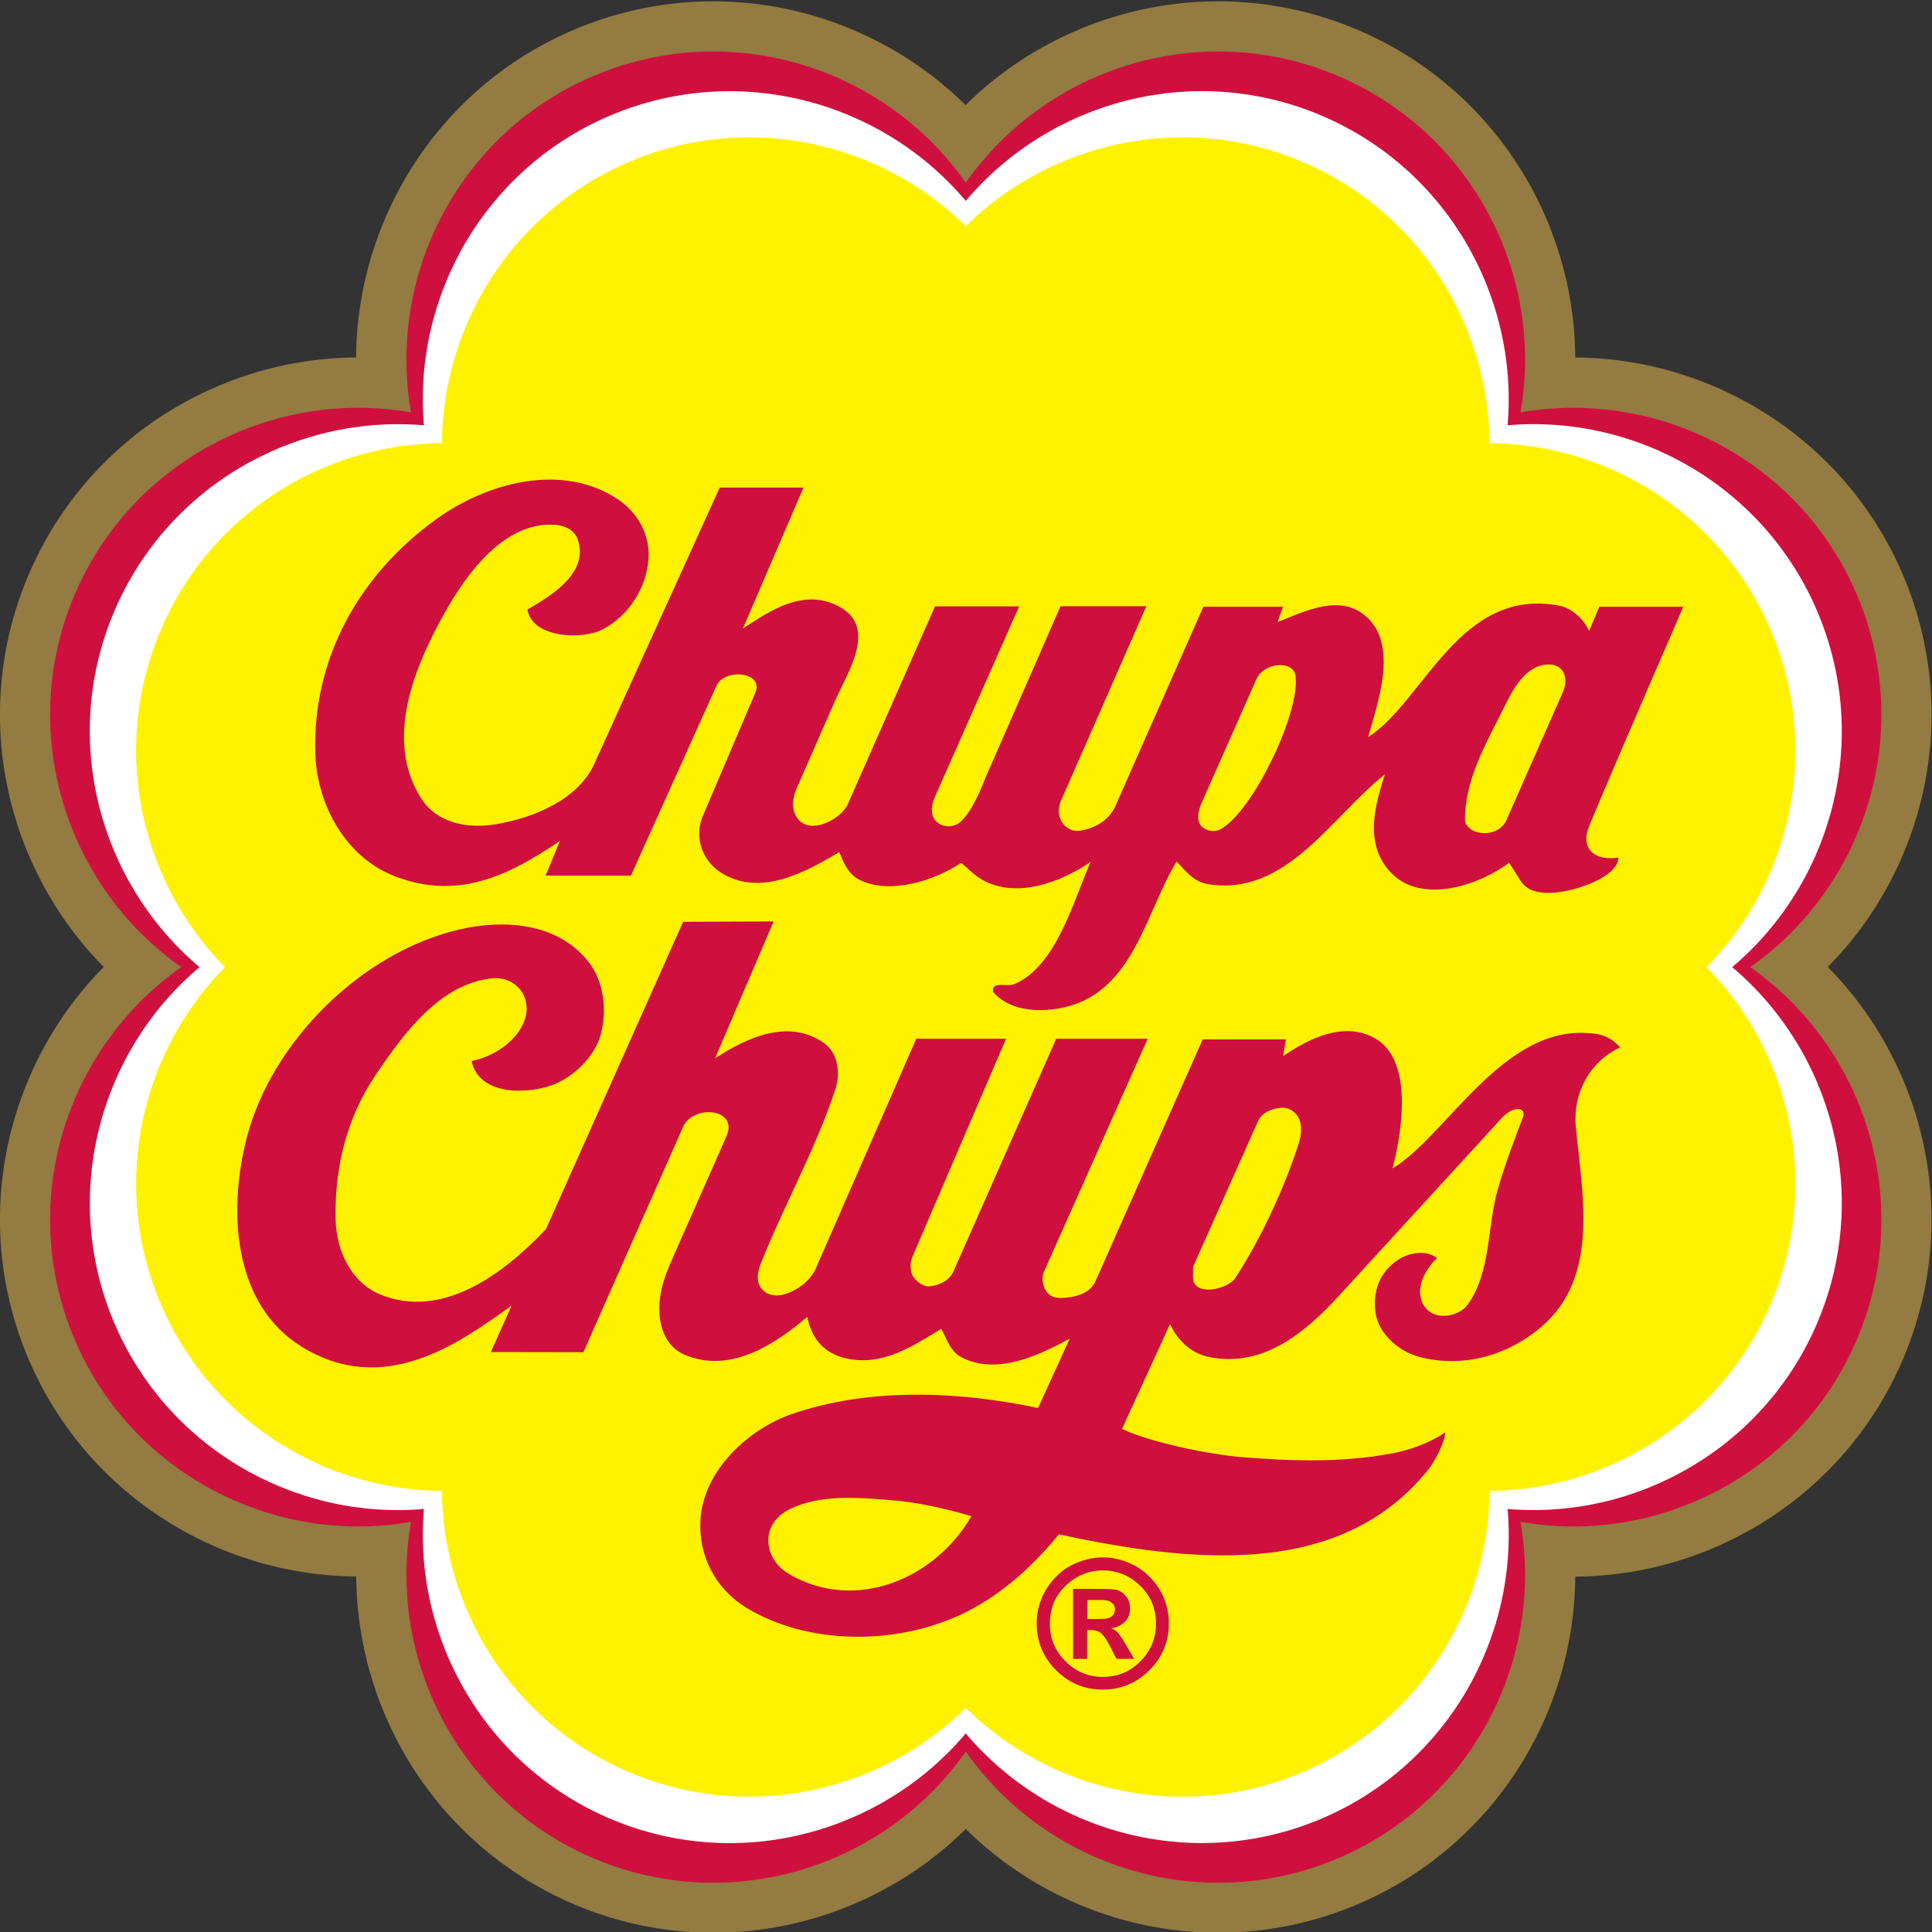
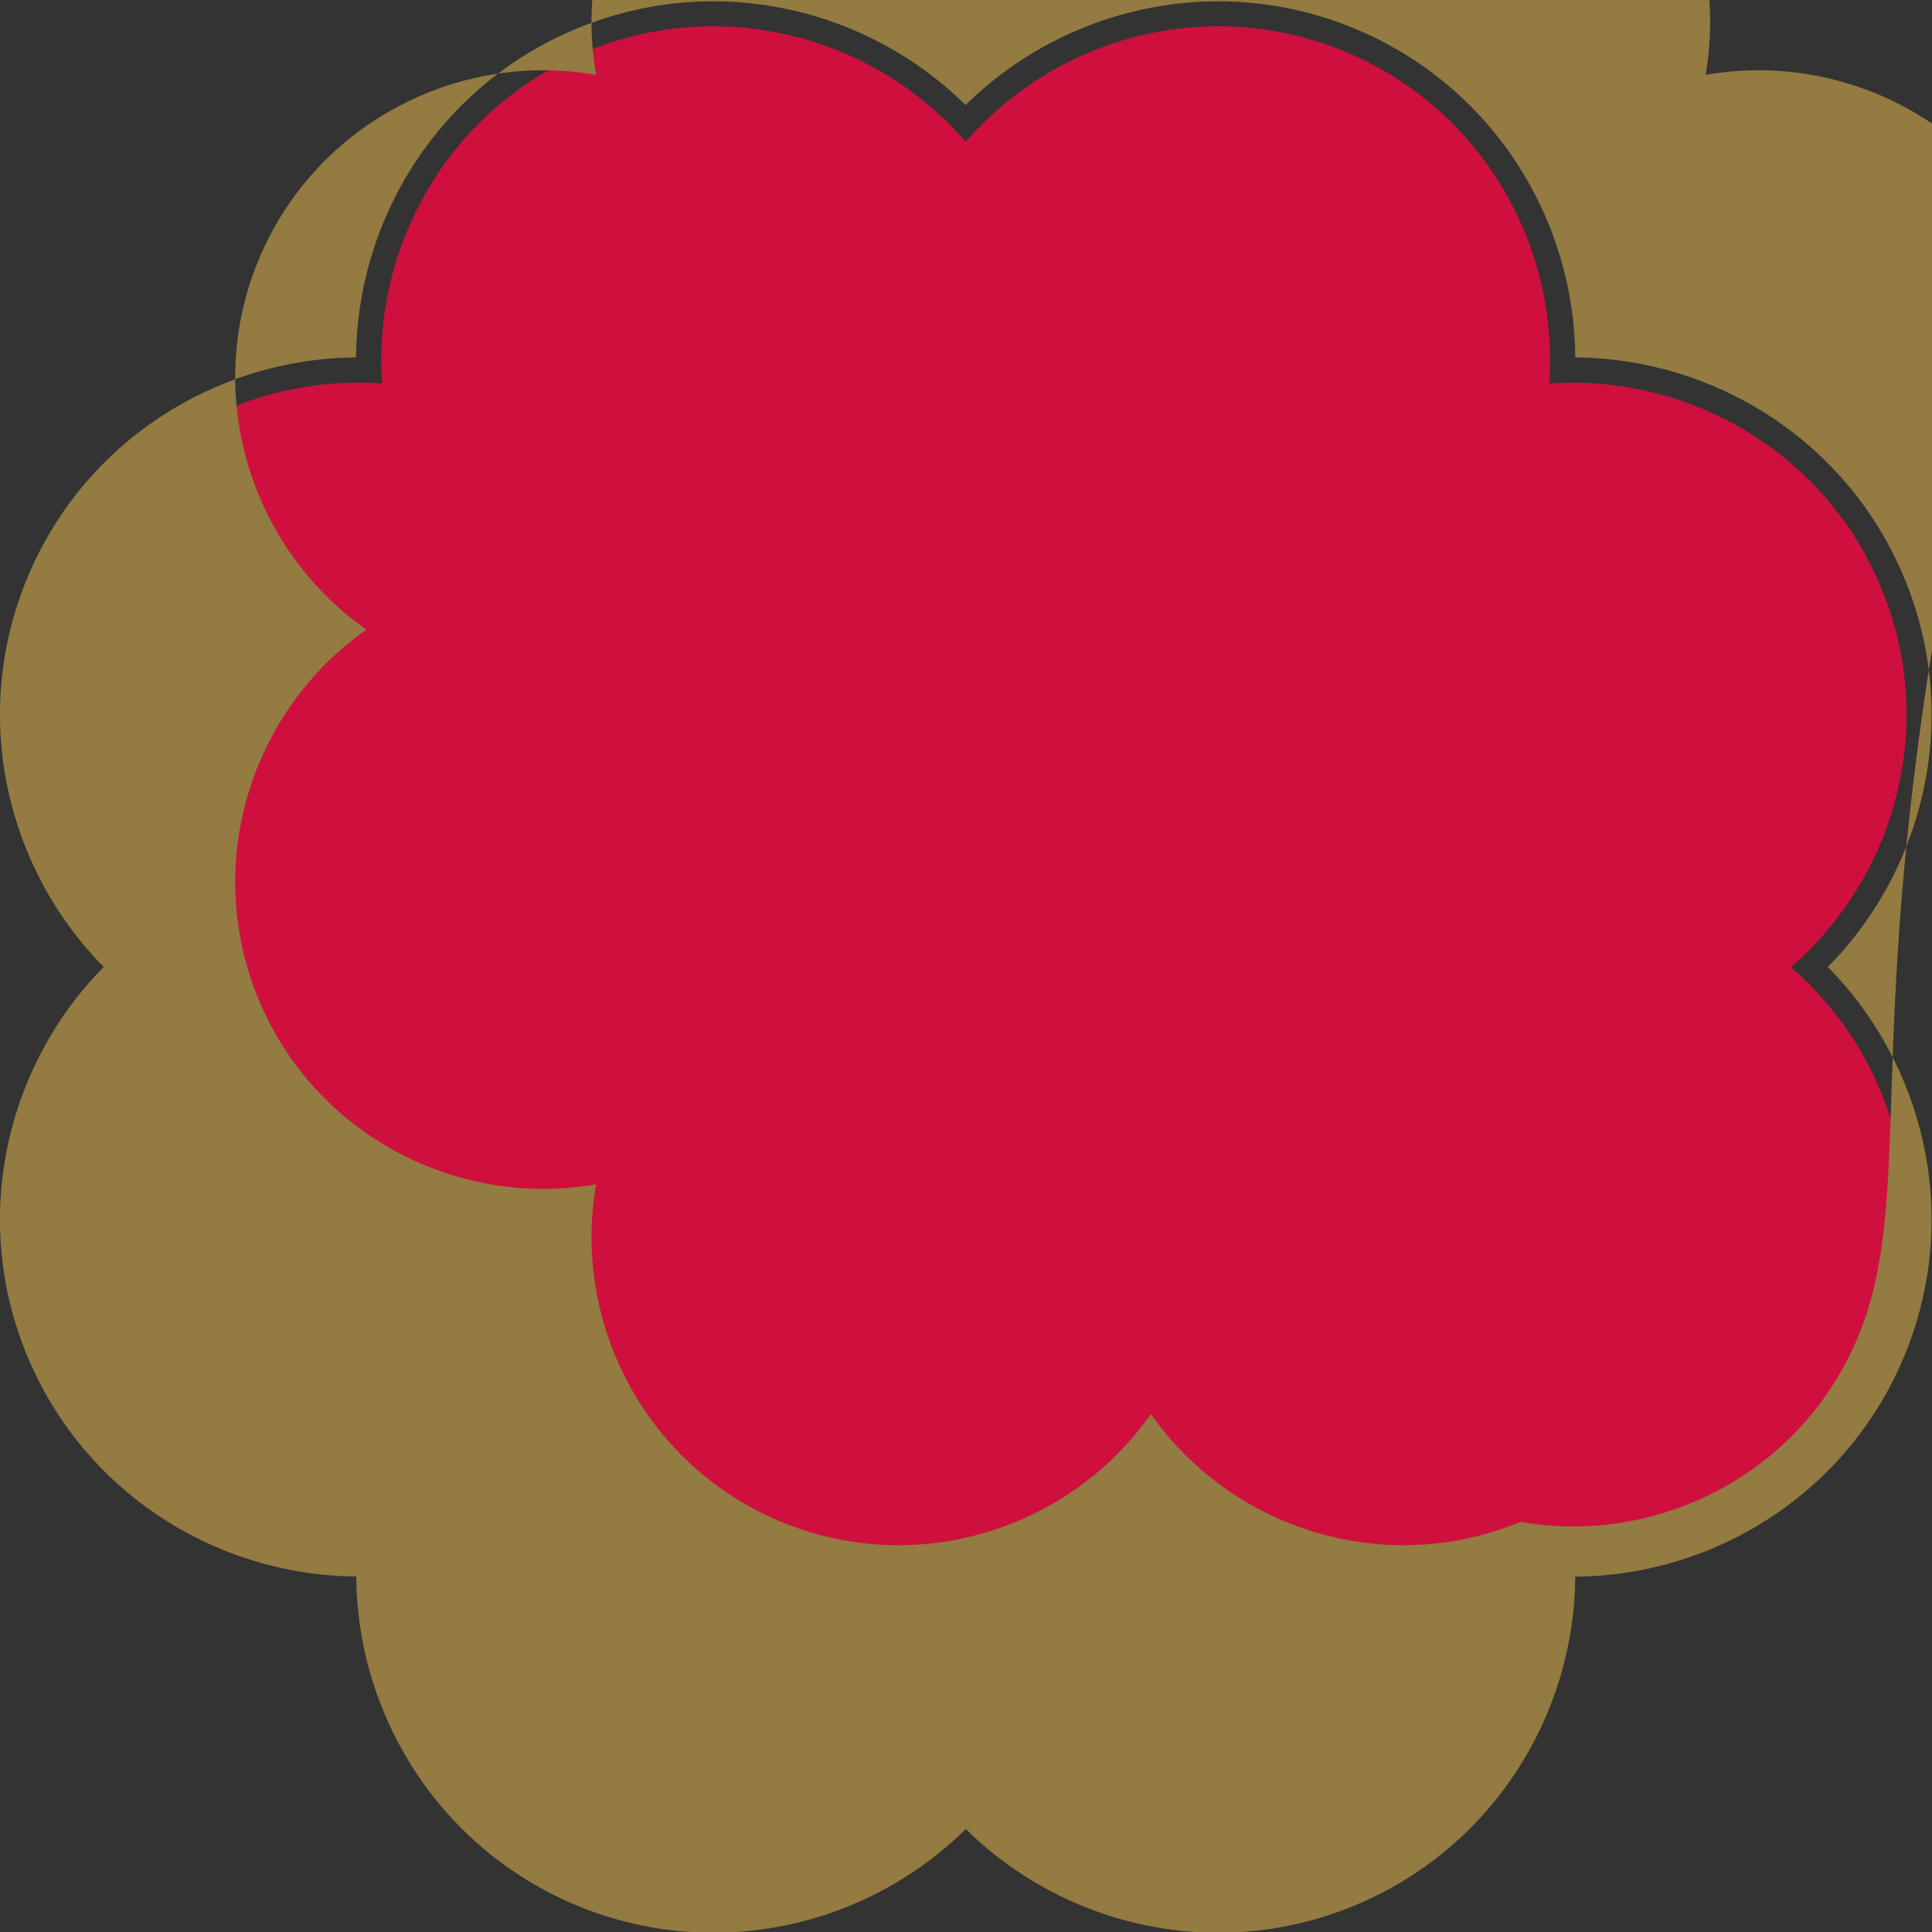
<svg xmlns="http://www.w3.org/2000/svg" id="svg2" x="0px" y="0px" viewBox="0 0 150 150" style="enable-background:new 0 0 150 150;" xml:space="preserve">
  <rect x="0" y="0" width="150" height="150" fill="#333333" stroke="none" />
  <style type="text/css"> .st0{fill-rule:evenodd;clip-rule:evenodd;fill:#CF103E;} .st1{fill-rule:evenodd;clip-rule:evenodd;fill:#FFFFFF;} .st2{fill-rule:evenodd;clip-rule:evenodd;fill:#FFF200;} .st3{fill-rule:evenodd;clip-rule:evenodd;fill:#937B41;} </style>
  <g id="g10" transform="matrix(1.333,0,0,-1.333,0,424.347)">
    <g id="g12" transform="scale(0.1)">
      <path id="path14" class="st0" d="M1043.1,2620.1c61.5,53.2,85.4,141.8,52.6,220.9c-32.7,79-112.3,124.8-193.4,119 c5.9,81.1-40,160.6-119,193.4c-79,32.7-167.7,8.9-220.8-52.6c-53.2,61.5-141.8,85.3-220.9,52.6c-79-32.7-124.9-112.3-119-193.4 c-81.1,5.9-160.6-40-193.4-119c-32.7-79-8.9-167.7,52.6-220.8c-61.5-53.2-85.3-141.8-52.6-220.9c32.7-79,112.2-124.8,193.3-119 c-5.9-81.1,40-160.7,119-193.4c79.1-32.7,167.7-8.9,220.9,52.6c53.2-61.4,141.8-85.3,220.8-52.5c79,32.7,124.8,112.3,119,193.4 c81.1-5.9,160.6,40,193.4,119C1128.4,2478.3,1104.6,2566.9,1043.1,2620.1L1043.1,2620.1" />
-       <path id="path16" class="st1" d="M1008.9,2620.1c58.1,49,80.8,131.9,50.2,205.7c-30.6,73.8-105.3,116.4-181,109.9 c6.4,75.7-36.1,150.4-109.9,181c-73.8,30.6-156.7,7.8-205.7-50.3c-49,58.1-131.9,80.8-205.7,50.3 c-73.8-30.6-116.4-105.3-109.9-181c-75.7,6.4-150.4-36.1-181-109.9c-30.6-73.8-7.8-156.7,50.3-205.7 c-58.1-49-80.8-131.9-50.3-205.7c30.6-73.8,105.3-116.4,181-109.9c-6.4-75.7,36.1-150.4,109.9-181c73.8-30.6,156.7-7.8,205.7,50.3 c49-58.1,131.9-80.8,205.7-50.3c73.8,30.6,116.4,105.3,109.9,181c75.7-6.4,150.4,36.2,181,109.9 C1089.7,2488.2,1067,2571.1,1008.9,2620.1L1008.9,2620.1" />
-       <path id="path18" class="st2" d="M994,2620.1c49,49.8,66.5,126.1,38.1,194.6c-28.3,68.4-94.7,110.1-164.5,110.6 c-0.5,69.9-42.2,136.2-110.6,164.5c-68.4,28.4-144.7,10.9-194.5-38.1c-49.8,49-126.1,66.5-194.5,38.1 c-68.5-28.4-110.1-94.7-110.6-164.5c-69.9-0.5-136.2-42.1-164.5-110.6c-28.4-68.5-10.9-144.8,38.1-194.6 c-49-49.8-66.5-126.1-38.1-194.5c28.4-68.4,94.7-110.1,164.5-110.6c0.5-69.9,42.2-136.2,110.6-164.5 c68.4-28.3,144.8-10.9,194.5,38.1c49.8-49,126.1-66.5,194.5-38.1c68.4,28.4,110.1,94.7,110.6,164.5 c69.9,0.6,136.2,42.2,164.5,110.6C1060.5,2494,1043,2570.3,994,2620.1L994,2620.1" />
-       <path id="path20" class="st0" d="M633.3,2240.4h3.4c3.9,0,6.6,0.1,7.9,0.3c1.3,0.2,2.5,0.8,3.4,1.7c0.9,1,1.4,2.2,1.4,3.6 c0,1.4-0.5,2.7-1.5,3.6c-1,0.9-2.2,1.5-3.6,1.7c-1.4,0.2-3.9,0.2-7.6,0.2h-3.4C633.3,2251.5,633.3,2240.4,633.3,2240.4z M625,2217.2v40.8h8.3c8.3,0,13.6-0.1,15.9-0.4c2.2-0.3,4.3-1.4,6.2-3.4c1.9-2,2.8-4.6,2.8-7.8c0-3.1-1-5.6-3-7.6 c-2-2-4.7-3.3-8-3.8c1.4-0.5,2.7-1.2,3.6-2.2c1-1,2.7-3.5,5-7.4l4.8-8.2h-10.3l-3.4,6.6c-2,4-3.8,6.7-5.3,8.1 c-1.5,1.4-3.5,2.1-6.2,2.1h-2.2v-16.8H625L625,2217.2z M642.4,2268.7c-8.3,0-15.5-3-21.7-8.9c-6.2-5.9-9.2-13.3-9.2-22.1 c0-8.6,3-15.9,9.1-21.9c6-6.1,13.3-9.1,21.8-9.1c8.5,0,15.8,3,21.8,9.1c6.1,6.1,9.1,13.4,9.1,21.9c0,8.8-3.1,16.2-9.2,22.1 C657.9,2265.8,650.7,2268.7,642.4,2268.7z M642.4,2276.3c6.2,0,12.2-1.5,18-4.5c5.8-3,10.7-7.5,14.6-13.6 c3.9-6.1,5.8-12.9,5.8-20.4c0-10.6-3.8-19.7-11.3-27.2c-7.6-7.5-16.6-11.3-27.2-11.3c-10.6,0-19.7,3.8-27.2,11.3 c-7.5,7.5-11.3,16.6-11.3,27.2c0,7.4,2,14.2,5.8,20.3c3.9,6.1,8.7,10.6,14.5,13.7C630,2274.7,636,2276.3,642.4,2276.3 L642.4,2276.3z M943.6,2573.3c-17.5-8.1-27.5-26.4-25.8-45.7c3.5-38.9,14.4-87.5-19.9-116.9c-19.7-16.9-45.7-24.2-71-17.7 c-11.9,3.1-24.1,13.4-25.8,26.1c-1.1,8.5,0.6,16.9,5.3,23.1c4.8,6.4,11.8,10.9,19.6,11.4c3.1,0.2,7.7-0.2,11-3 c-6.6-6.2-12.7-16.9-8.5-26.1c2.4-5.1,7.5-7.8,13-7.5c5.3,0.3,10.6,2.5,13.7,7c13.3,19,10.9,45.1,17.3,67.1 c4.2,14.5,9.5,28.3,14.7,42.1c0.7,1.8-0.2,3.8-1.9,4.1c-5.7,1-10.7-5.1-13.7-8.5l-91.9-100.3c-19.8-21.6-44.3-41.8-75.4-35.5 c-10.1,2-18.4,9.4-22.8,19.2l-28-61.1c16.8-7.9,50.6-14.8,69.8-16.4c29-2.4,58.5-3.2,86.6,2c11.3,2.1,22.2,6,32,12.4 c-1.3-9.2-8.4-19.6-9.4-20.9c-52.3-66.1-141.9-54.1-215.8-38.5c-16.4-20.1-35.6-36.9-58.1-47.2c-37.9-17.3-88.3-17.2-123.9,4.5 c-17.8,10.9-28.1,30-26.7,51.5c1.9,28.9,28.3,52.7,53.2,61.3c45.2,15.6,97.4,13.3,143.4,3.5l18.5,40.5 c-17.7-9.8-42.5-21.5-62.8-11.1c-6.9,3.5-8.8,10.7-12,16.7c-16.5-9.8-33.7-21.8-54.9-17.3c-13.6,2.9-20.6,11.5-23.2,24.3 c-19.6-16.7-45.4-33.2-71.6-22c-10.7,4.6-14.6,16-14.6,26.7c0,10,3.1,18.8,7.1,28l32,72.4c7.3,16.6-19.4,18.7-25.2,5.6 l-58.1-131.3l-53.9,0.1L298,2423c-32.8-23.8-75.2-52.8-122.1-24.1c-40.5,24.8-43.2,79.9-32,122.5 c14.7,55.7,66.9,107.5,123.9,120.7c26.3,6,56.7,3.6,74.4-18.2c9.5-11.7,11.6-28.5,7.7-43.1c-3.2-12-14.3-23.2-25.8-28.4 c-15-6.7-45.2-7.7-49.4,13c8.3,1.6,17.3,6,24.1,13.1c5.9,6.2,10.3,15.4,6.6,24.4c-3,7.2-10.5,11.5-18.6,10.7 c-30.6-3.1-51.8-32.4-67.8-56c-16.5-24.4-24.3-53.2-23.5-84.8c0.5-17.7,8.8-36.3,26.1-43.4c35.6-14.6,71.2,11.4,96.4,38.1 l79.9,179l52.7,0.2l-34.1-79.7c18.2,11.9,42.8,23.5,63.5,8.8c8.2-5.8,9.6-17.4,6.6-26.7c-11.5-35-29.8-67.3-43.4-101.5 c-2-4.9-2.9-10.2,0-14.3c2.8-4,7.9-5.2,12.8-4c7.9,2,15.9,7.9,19.2,15.4l58.5,133.7h52.3l-54.5-126.9c-1.4-3.3-1.7-8.6,0.4-11.7 c2.3-3.4,6.2-6,9.8-5.6c5.6,0.6,11.3,3.4,13.7,8.8l59.8,135.4h53.3l-60.3-135.4c-1.6-3.6-1.1-7.2,0.6-10.7c1.7-3.6,5.4-5,9.2-4.9 c7.5,0.2,16.7,2.2,20.1,9.8l62.4,140.8H749c0,0-1.2-7.1-1.7-9.8c14.8,10.3,36,20.9,54.1,10.1c25.7-15.3,11.2-69.3,9.7-75.4 c31.3,18.5,65,85,116.7,78.5C932.1,2581.2,938.8,2579.2,943.6,2573.3L943.6,2573.3z M719.7,2439.3c-4.7-7.3-24.8-11.2-24.8,0v6.2 l37.8,84.8c2.3,5.2,7.9,7.3,13.4,7.9c4.3,0.5,8.3-2.3,10.1-5.6c2.3-4,1.7-10.4,0.4-14.7C747.8,2490.6,734.5,2462.2,719.7,2439.3z M459.6,2266.6c-15.3,9-17.1,29.3,0.4,37.8c17.8,8.7,39.1,6.8,58.6,5.3c16.2-1.3,32-4.9,47.2-9.4 C544.7,2263.8,498.3,2244,459.6,2266.6L459.6,2266.6z M925.7,2702.5c-5.7-13.6,3.5-20.8,16.9-18.6c0.1-9.3-17.3-16.5-28.4-19 c-9.7-2.2-23-3.3-28.4,5.3l-6.8,10.7c-17.3-13-49.6-23.8-67.5-7.1c-18.4,17.2-9.9,42.5-4.9,58.6c-31.4-25-57.8-71.7-103.4-63.9 c-7.9,1.4-12.8,7.7-17.9,13.1c-18.4-30.2-25.4-77.9-68.2-85.5c-14.1-2.5-29.7-0.9-38.7,9.6c-1.1,6.5,8.2,2.7,12.4,4.5 c24.3,10.4,34.2,47.8,44.4,71.2c-16.7-11.6-43.2-21.9-63.3-10.3c-6.1,3.5-11.5,10.2-12.5,9.5c-14.9-9.9-40.9-18.7-59.1-9.5 c-6.3,3.2-9,10-11.5,16c-19.7-11.8-46.5-26.6-69.4-11.6c-10.9,7.2-15,21-10.1,32.5l30.6,71.8c5.3,12.4-17.9,14.6-22.6,4.1 l-49.8-110.5l-49.7,0l8.3,20.2c-30.3-20.6-59.6-34.5-95.8-20.7c-28.8,10.9-45.5,41.5-46.6,70.7c-2.1,54.9,24.6,104.5,70.7,137.6 c29.1,20.9,72.5,33.1,105.3,11.5c12-7.9,19.1-21.3,18-35c-1.2-16.6-11.1-32.6-26.5-40.8c-11.9-6.4-41.3-5.2-44,11.5 c14,8,36,21.4,29.3,40.8c-2,5.8-7.9,8.1-13,8.5c-29.4,2.3-51.6-28.2-64.3-50.9c-17.2-30.7-35.9-73.7-13.9-108.4 c9.1-14.3,26.7-18,44-15c21.6,3.7,47.4,14.2,56.9,35.2l73,160.8H468l-35.3-82.1c13.9,9,35.4,24.9,57.1,12.2 c21-12.3,3.8-37.9-3.2-53.8l-22.6-51.5c-2-4.5-3.1-10.1-0.9-15c6-13.9,26.6-3.5,30.6,5.6l50.9,115.4h49l-49.3-111.5 c-1.5-3.3-2.3-8.3-0.4-11.8c2.4-4.5,8.1-5.7,12.4-4.1c8.7,3.1,17,26,17.3,26.7l44.1,100.8h50L618,2717.1c-1.8-4-1.9-9.2,0.9-13.1 c2.3-3.2,6.1-5,9.8-4.5c8.4,1.2,17.1,5.8,20.9,14.3l51.3,116.2h46.4l-3.2-8.9c15.6,6.1,35.7,16.3,50.7,4 c20.3-16.6,7.7-50.6,2.1-71c32.5,20.7,53.2,87.7,111.4,76.5c7.1-1.4,14.1-7.7,17.3-14.7l5.9,14.1h48.9 C980.5,2829.9,943.3,2744.8,925.7,2702.5L925.7,2702.5z M877.4,2705.7c-2.8-6.5-11.6-9.5-19.2-6.2c-2.2,1-4.9,3.6-4.9,6.2 c-0.2,22.8,11.5,43.3,21.4,63c5.4,10.7,12.1,26.2,25.8,27.6c10.5,1.1,13.3-8.1,9.8-16L877.4,2705.7L877.4,2705.7z M710.9,2700.4 c-4.7-2.5-11.6-0.2-12.8,4.9c-1,4.6,1.4,9.7,3.4,14.1l30.3,68.4c4.4,9.9,21.3,11.1,22.7,2.3C757.8,2769,729.6,2710.5,710.9,2700.4 L710.9,2700.4" />
-       <path id="path22" class="st3" d="M1082.2,2404.8c-32.7-78.9-115.8-122-196.6-107.8c14.2-80.9-29-164-107.8-196.6 c-78.9-32.7-168.1-4.4-215.3,62.8c-47.1-67.2-136.4-95.5-215.3-62.8c-78.9,32.7-122,115.8-107.8,196.6 c-80.9-14.2-164,29-196.6,107.8c-32.7,78.9-4.4,168.1,62.8,215.3c-67.2,47.1-95.5,136.4-62.8,215.3 c32.7,78.9,115.8,122,196.6,107.8c-14.2,80.9,28.9,164,107.8,196.6c78.9,32.7,168.1,4.4,215.3-62.8 c47.2,67.2,136.4,95.5,215.3,62.8c78.9-32.7,122-115.8,107.8-196.6c80.9,14.2,164-28.9,196.6-107.8 c32.7-78.9,4.4-168.1-62.8-215.3C1086.6,2572.9,1114.9,2483.7,1082.2,2404.8L1082.2,2404.8z M1109.2,2846.6 c-33,79.7-110.3,128.1-191.7,128.6c-0.5,81.4-48.9,158.6-128.6,191.6c-79.7,33-168.6,12.6-226.5-44.6 c-57.9,57.2-146.7,77.6-226.4,44.6c-79.7-33-128.1-110.3-128.6-191.6c-81.4-0.5-158.6-48.9-191.6-128.6 c-33-79.7-12.6-168.5,44.6-226.4c-57.2-57.9-77.6-146.8-44.6-226.4c33-79.7,110.3-128.1,191.7-128.6 c0.5-81.4,48.9-158.6,128.6-191.7c79.7-33,168.6-12.6,226.4,44.6c57.9-57.2,146.7-77.6,226.4-44.6 c79.7,33,128.1,110.3,128.6,191.6c81.4,0.5,158.7,48.9,191.7,128.6c33,79.7,12.6,168.5-44.6,226.5 C1121.8,2678,1142.2,2766.9,1109.2,2846.6L1109.2,2846.6" />
+       <path id="path22" class="st3" d="M1082.2,2404.8c-32.7-78.9-115.8-122-196.6-107.8c-78.9-32.7-168.1-4.4-215.3,62.8c-47.1-67.2-136.4-95.5-215.3-62.8c-78.9,32.7-122,115.8-107.8,196.6 c-80.9-14.2-164,29-196.6,107.8c-32.7,78.9-4.4,168.1,62.8,215.3c-67.2,47.1-95.5,136.4-62.8,215.3 c32.7,78.9,115.8,122,196.6,107.8c-14.2,80.9,28.9,164,107.8,196.6c78.9,32.7,168.1,4.4,215.3-62.8 c47.2,67.2,136.4,95.5,215.3,62.8c78.9-32.7,122-115.8,107.8-196.6c80.9,14.2,164-28.9,196.6-107.8 c32.7-78.9,4.4-168.1-62.8-215.3C1086.6,2572.9,1114.9,2483.7,1082.2,2404.8L1082.2,2404.8z M1109.2,2846.6 c-33,79.7-110.3,128.1-191.7,128.6c-0.5,81.4-48.9,158.6-128.6,191.6c-79.7,33-168.6,12.6-226.5-44.6 c-57.9,57.2-146.7,77.6-226.4,44.6c-79.7-33-128.1-110.3-128.6-191.6c-81.4-0.5-158.6-48.9-191.6-128.6 c-33-79.7-12.6-168.5,44.6-226.4c-57.2-57.9-77.6-146.8-44.6-226.4c33-79.7,110.3-128.1,191.7-128.6 c0.5-81.4,48.9-158.6,128.6-191.7c79.7-33,168.6-12.6,226.4,44.6c57.9-57.2,146.7-77.6,226.4-44.6 c79.7,33,128.1,110.3,128.6,191.6c81.4,0.5,158.7,48.9,191.7,128.6c33,79.7,12.6,168.5-44.6,226.5 C1121.8,2678,1142.2,2766.9,1109.2,2846.6L1109.2,2846.6" />
    </g>
  </g>
</svg>